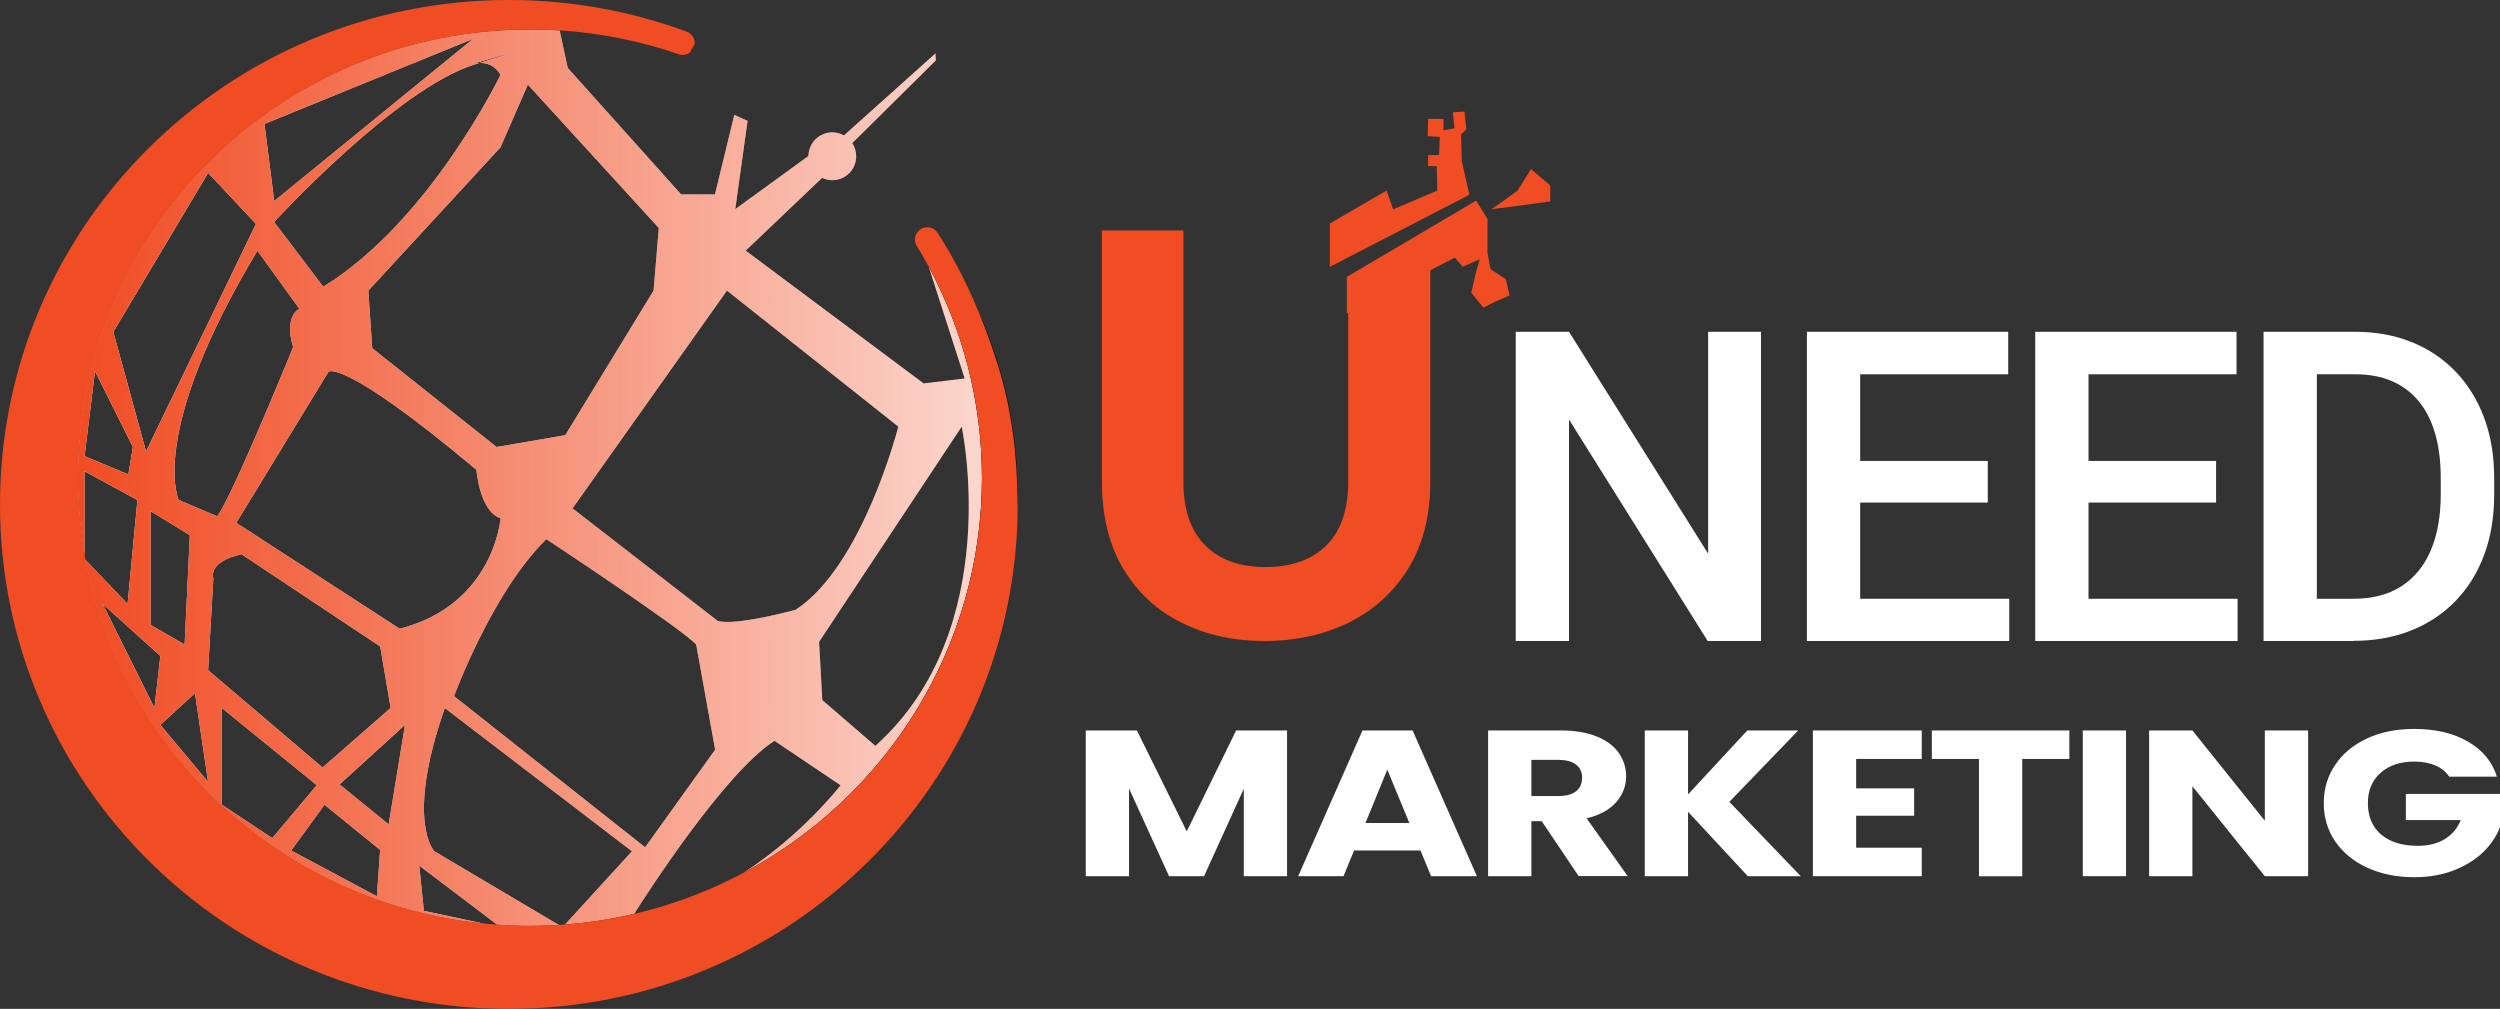
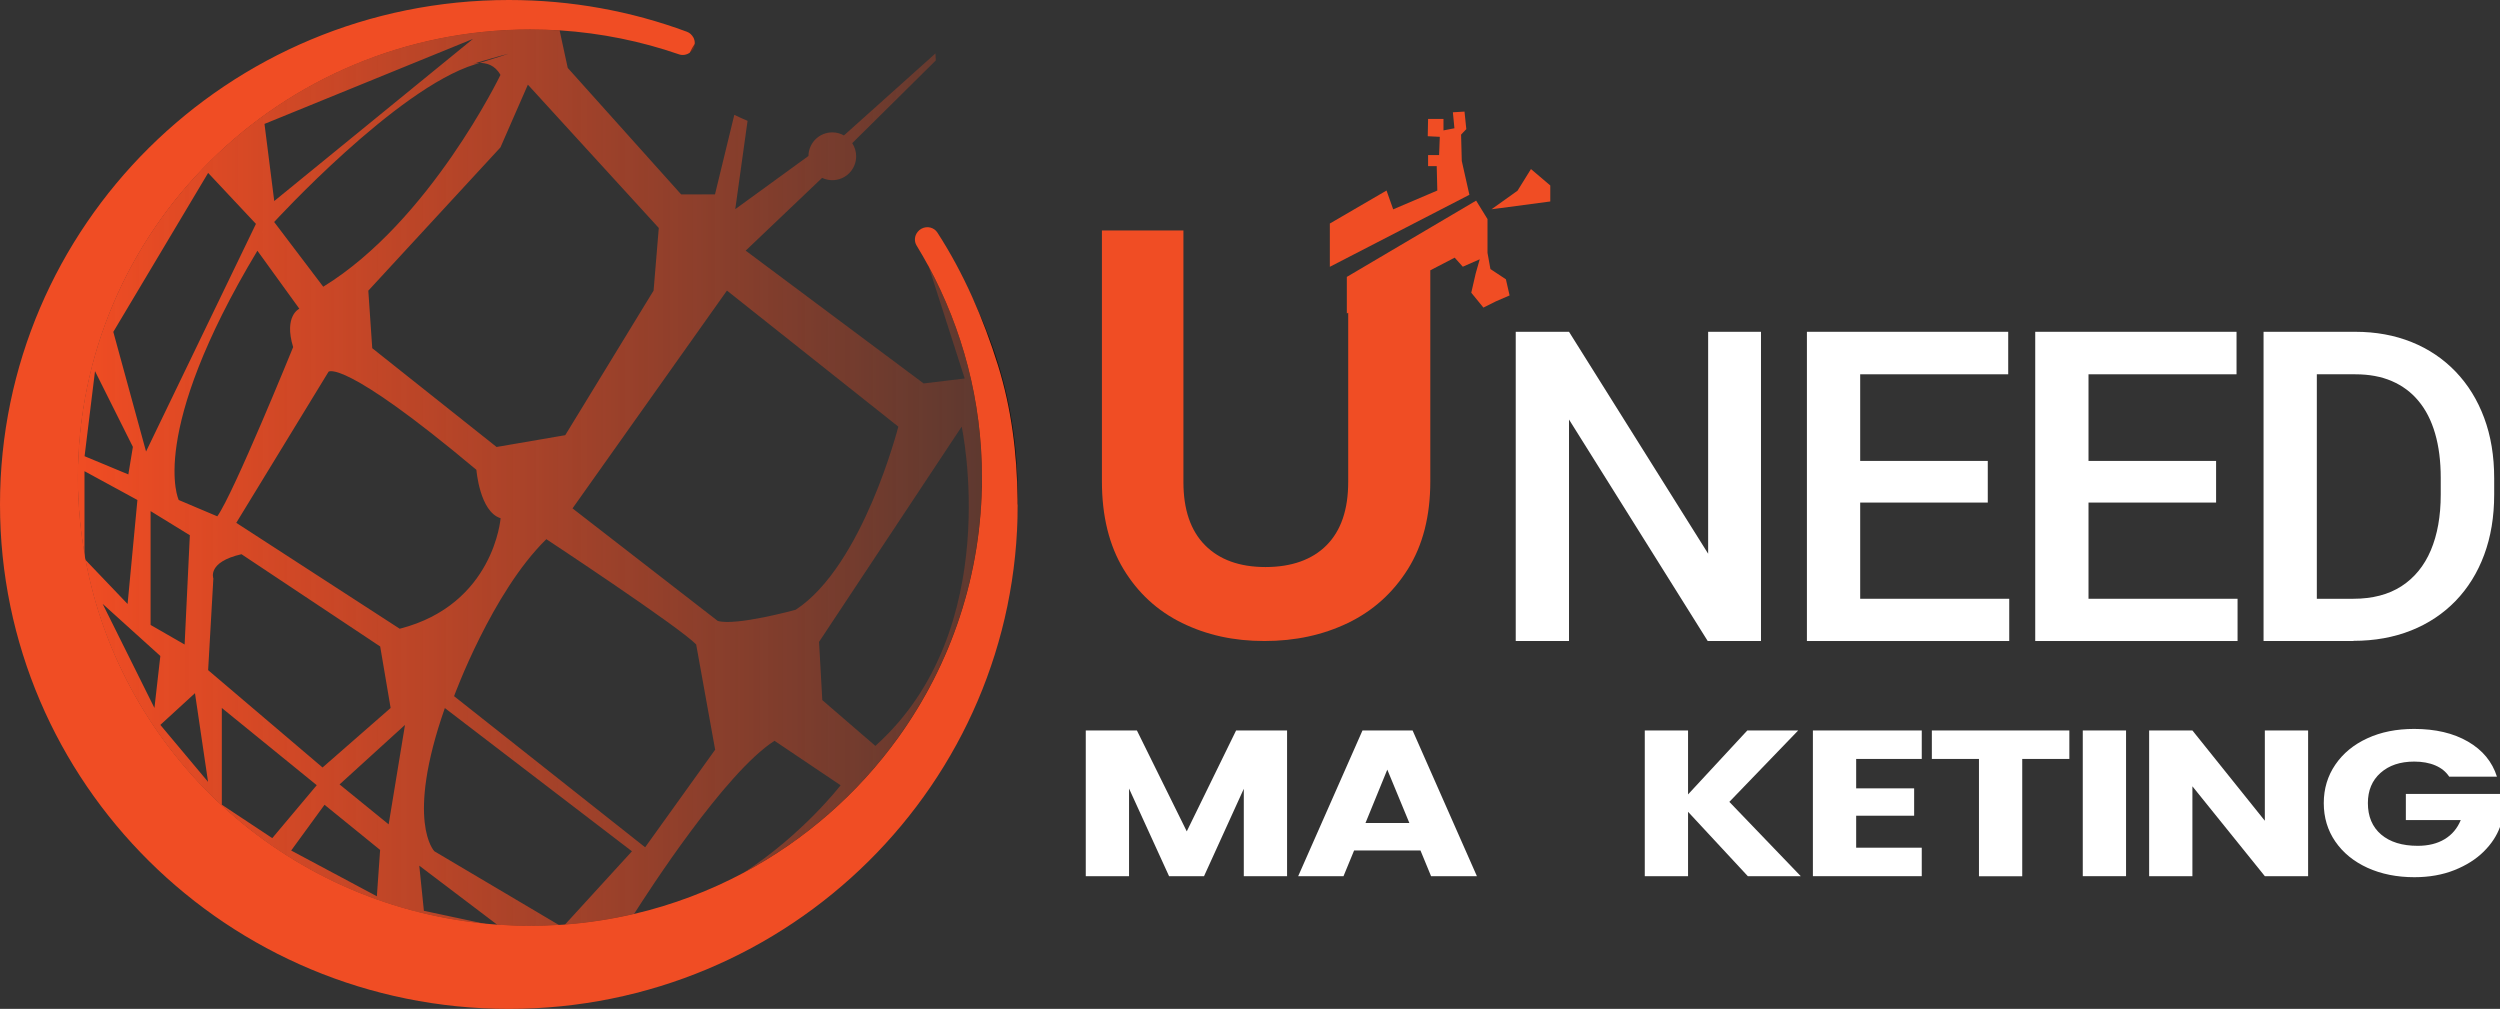
<svg xmlns="http://www.w3.org/2000/svg" xmlns:xlink="http://www.w3.org/1999/xlink" id="Layer_2" data-name="Layer 2" viewBox="0 0 292.35 117.98">
  <rect x="0" y="0" width="292.35" height="117.98" fill="#333333" stroke="none" />
  <defs>
    <style>
      .cls-1 {
        fill: url(#linear-gradient-2);
      }

      .cls-2 {
        fill: #fff;
      }

      .cls-3 {
        fill: url(#radial-gradient);
      }

      .cls-4 {
        fill: url(#radial-gradient-2);
      }

      .cls-5 {
        fill: #f04d24;
      }

      .cls-6 {
        fill: url(#linear-gradient);
      }
    </style>
    <linearGradient id="linear-gradient" x1="9.1" y1="55.86" x2="114.83" y2="55.86" gradientUnits="userSpaceOnUse">
      <stop offset="0" stop-color="#f04c23" />
      <stop offset=".25" stop-color="#f04c23" stop-opacity=".82" />
      <stop offset=".82" stop-color="#f04c23" stop-opacity=".37" />
      <stop offset="1" stop-color="#f04d24" stop-opacity=".23" />
    </linearGradient>
    <radialGradient id="radial-gradient" cx="3707.12" cy="-980.4" fx="3707.12" fy="-980.4" r="447.36" gradientTransform="translate(3047.77 2427.73) rotate(-129.18)" gradientUnits="userSpaceOnUse">
      <stop offset="0" stop-color="#fff" />
      <stop offset=".03" stop-color="#d6dcec" />
      <stop offset=".08" stop-color="#a6b3d7" />
      <stop offset=".13" stop-color="#7c90c4" />
      <stop offset=".17" stop-color="#5a73b5" />
      <stop offset=".22" stop-color="#405da9" />
      <stop offset=".27" stop-color="#2d4da0" />
      <stop offset=".32" stop-color="#22449b" />
      <stop offset=".38" stop-color="#1f419a" />
    </radialGradient>
    <radialGradient id="radial-gradient-2" cx="3706.6" cy="-982.52" fx="3706.6" fy="-982.52" r="454.74" xlink:href="#radial-gradient" />
    <linearGradient id="linear-gradient-2" x1="5.68" y1="57.89" x2="119.01" y2="57.89" gradientUnits="userSpaceOnUse">
      <stop offset="0" stop-color="#f04c23" />
      <stop offset=".09" stop-color="#e74922" />
      <stop offset=".24" stop-color="#d14320" />
      <stop offset=".43" stop-color="#ac3a1d" />
      <stop offset=".64" stop-color="#792d19" />
      <stop offset=".87" stop-color="#391c14" />
      <stop offset="1" stop-color="#121212" />
    </linearGradient>
  </defs>
  <g id="Layer_1-2" data-name="Layer 1">
    <g>
-       <path class="cls-2" d="M108.59,31.13l4.22,13.13-4.8.58-20.81-15.53,8.94-8.51c.36.17.76.27,1.19.27,1.55,0,2.79-1.25,2.79-2.79,0-.57-.17-1.1-.46-1.54l9.77-9.67-.04-.82-10.7,9.59c-.4-.23-.87-.36-1.36-.36-1.53,0-2.77,1.23-2.79,2.76l-8.56,6.22,1.44-10.33c-.53-.22-1.04-.46-1.55-.7l-2.26,9.3h-3.96l-13.26-14.79-.95-4.39c-1.16-.07-2.32-.11-3.49-.11C32.77,3.45,9.1,26.92,9.1,55.86c0,3.06.27,6.06.78,8.98v-9.74l6.19,3.37-1.15,12.16-4.93-5.16c4.23,22.65,23.16,40.2,46.61,42.54l-7.03-1.5-.54-5.28,9.12,6.91c1.25.09,2.53.14,3.81.14,1.14,0,2.27-.04,3.4-.11l-14.56-8.62s-3.44-3.44,1.22-16.75l21.88,16.75-7.84,8.58c2.76-.21,5.46-.63,8.08-1.24,1.59-2.51,10.65-16.56,16.43-20.26l7.73,5.2s-4.36,5.69-11.32,10.22c16.58-8.85,27.85-26.21,27.85-46.18,0-8.94-2.26-17.36-6.24-24.72ZM77.04,26.64l-.61,7.34-10.33,16.91-8.03,1.38-14.54-11.55-.46-6.73,15.45-16.75,3.21-7.34,15.3,16.75ZM58.53,8.75s-8.26,17.13-20.73,24.78l-5.74-7.57s14.3-15.61,23.48-18.43c.2-.06.37-.12.54-.17-.33.01-.61.06-.79.11.83-.25,3.89-1.14,4.18-1.19-.14.06-1.07.36-3.39,1.08.77-.01,1.79.22,2.44,1.4ZM55.32,4.54l-23.25,18.97-1.14-9.02,24.4-9.95ZM35.01,36.1s-1.85.82-.73,4.49c0,0-6.98,17.18-8.87,19.79l-4.51-1.91s-3.7-7.68,9.2-29.15l4.91,6.79ZM22.2,62.59l-.61,12.78-3.98-2.29v-13.31l4.59,2.82ZM15.01,55.48l-5.12-2.13,1.22-9.95,4.43,8.86-.53,3.21ZM13.25,38.81l11.09-18.59,5.59,5.96-12.85,26.62-3.83-13.99ZM12.02,70.63l6.73,6.08-.69,6.08-6.05-12.16ZM18.75,84.77l4.05-3.71,1.53,10.37-5.58-6.66ZM24.34,78.35l.61-10.71s-.76-1.91,3.29-2.83l16.22,10.79,1.22,7.19-7.96,6.96-13.39-11.39ZM25.94,94.11v-11.32l11.1,9.03-5.2,6.19-5.89-3.9ZM44.07,104.81l-10.02-5.35,3.9-5.35,6.5,5.28-.38,5.43ZM45.45,96.4l-5.74-4.67,7.65-6.96-1.91,11.63ZM46.75,73.53l-19.12-12.39,10.79-17.67s1.66-1.64,17.29,11.47c0,0,.38,4.9,2.83,5.66,0,0-.77,10.09-11.78,12.92ZM75.44,99.08l-22.34-17.67s4.44-12.16,10.79-18.36c0,0,15.53,10.25,17.52,12.31l2.22,12.31-8.18,11.4ZM93.03,71.31s-6.96,1.92-9.1,1.3l-16.98-13.16,18.06-25.47,20.04,15.91s-4.14,16.29-12.01,21.42ZM102.36,87.22l-6.2-5.35-.38-6.81,16.68-25.17s5.12,23.71-10.09,37.33Z" />
      <path class="cls-6" d="M108.59,31.13l4.22,13.13-4.8.58-20.81-15.53,8.94-8.51c.36.17.76.27,1.19.27,1.55,0,2.79-1.25,2.79-2.79,0-.57-.17-1.1-.46-1.54l9.77-9.67-.04-.82-10.7,9.59c-.4-.23-.87-.36-1.36-.36-1.53,0-2.77,1.23-2.79,2.76l-8.56,6.22,1.44-10.33c-.53-.22-1.04-.46-1.55-.7l-2.26,9.3h-3.96l-13.26-14.79-.95-4.39c-1.16-.07-2.32-.11-3.49-.11C32.77,3.45,9.1,26.92,9.1,55.86c0,3.06.27,6.06.78,8.98v-9.74l6.19,3.37-1.15,12.16-4.93-5.16c4.23,22.65,23.16,40.2,46.61,42.54l-7.03-1.5-.54-5.28,9.12,6.91c1.25.09,2.53.14,3.81.14,1.14,0,2.27-.04,3.4-.11l-14.56-8.62s-3.44-3.44,1.22-16.75l21.88,16.75-7.84,8.58c2.76-.21,5.46-.63,8.08-1.24,1.59-2.51,10.65-16.56,16.43-20.26l7.73,5.2s-4.36,5.69-11.32,10.22c16.58-8.85,27.85-26.21,27.85-46.18,0-8.94-2.26-17.36-6.24-24.72ZM77.04,26.64l-.61,7.34-10.33,16.91-8.03,1.38-14.54-11.55-.46-6.73,15.45-16.75,3.21-7.34,15.3,16.75ZM58.53,8.75s-8.26,17.13-20.73,24.78l-5.74-7.57s14.3-15.61,23.48-18.43c.2-.06.37-.12.54-.17-.33.01-.61.06-.79.11.83-.25,3.89-1.14,4.18-1.19-.14.06-1.07.36-3.39,1.08.77-.01,1.79.22,2.44,1.4ZM55.32,4.54l-23.25,18.97-1.14-9.02,24.4-9.95ZM35.01,36.1s-1.85.82-.73,4.49c0,0-6.98,17.18-8.87,19.79l-4.51-1.91s-3.7-7.68,9.2-29.15l4.91,6.79ZM22.2,62.59l-.61,12.78-3.98-2.29v-13.31l4.59,2.82ZM15.01,55.48l-5.12-2.13,1.22-9.95,4.43,8.86-.53,3.21ZM13.25,38.81l11.09-18.59,5.59,5.96-12.85,26.62-3.83-13.99ZM12.02,70.63l6.73,6.08-.69,6.08-6.05-12.16ZM18.75,84.77l4.05-3.71,1.53,10.37-5.58-6.66ZM24.34,78.35l.61-10.71s-.76-1.91,3.29-2.83l16.22,10.79,1.22,7.19-7.96,6.96-13.39-11.39ZM25.94,94.11v-11.32l11.1,9.03-5.2,6.19-5.89-3.9ZM44.07,104.81l-10.02-5.35,3.9-5.35,6.5,5.28-.38,5.43ZM45.45,96.4l-5.74-4.67,7.65-6.96-1.91,11.63ZM46.75,73.53l-19.12-12.39,10.79-17.67s1.66-1.64,17.29,11.47c0,0,.38,4.9,2.83,5.66,0,0-.77,10.09-11.78,12.92ZM75.44,99.08l-22.34-17.67s4.44-12.16,10.79-18.36c0,0,15.53,10.25,17.52,12.31l2.22,12.31-8.18,11.4ZM93.03,71.31s-6.96,1.92-9.1,1.3l-16.98-13.16,18.06-25.47,20.04,15.91s-4.14,16.29-12.01,21.42ZM102.36,87.22l-6.2-5.35-.38-6.81,16.68-25.17s5.12,23.71-10.09,37.33Z" />
      <g>
        <path class="cls-2" d="M205.93,38.8v36.16h-6.23l-16.22-25.9v25.9h-6.23v-36.16h6.23l16.27,25.95v-25.95h6.18Z" />
        <path class="cls-2" d="M217.53,38.8v36.16h-6.23v-36.16h6.23ZM234.84,38.8v4.97h-19.07v-4.97h19.07ZM232.45,53.9v4.87h-16.69v-4.87h16.69ZM234.96,70.02v4.94h-19.2v-4.94h19.2Z" />
        <path class="cls-2" d="M244.23,38.8v36.16h-6.23v-36.16h6.23ZM261.54,38.8v4.97h-19.07v-4.97h19.07ZM259.15,53.9v4.87h-16.69v-4.87h16.69ZM261.66,70.02v4.94h-19.2v-4.94h19.2Z" />
        <path class="cls-2" d="M270.93,38.8v36.16h-6.23v-36.16h6.23ZM275.2,74.96h-7.72l.05-4.94h7.67c2.24,0,4.11-.49,5.63-1.47,1.51-.98,2.66-2.38,3.43-4.2s1.16-3.99,1.16-6.51v-1.96c0-1.95-.22-3.68-.66-5.19-.44-1.51-1.08-2.77-1.94-3.8-.85-1.03-1.9-1.8-3.13-2.33-1.23-.53-2.65-.79-4.26-.79h-8.1v-4.97h8.1c2.4,0,4.59.4,6.58,1.2,1.99.8,3.71,1.96,5.15,3.46,1.45,1.51,2.56,3.31,3.34,5.41s1.17,4.45,1.17,7.05v1.91c0,2.6-.39,4.95-1.17,7.05s-1.9,3.9-3.35,5.4c-1.46,1.5-3.19,2.65-5.2,3.45-2.01.8-4.26,1.21-6.74,1.21Z" />
      </g>
      <g>
        <path class="cls-2" d="M150.51,85.42v17.04h-5.06v-10.22l-4.65,10.22h-4.09l-4.68-10.25v10.25h-5.06v-17.04h5.98l5.83,11.8,5.77-11.8h5.95Z" />
        <path class="cls-2" d="M166.11,99.45h-7.76l-1.24,3.01h-5.3l7.52-17.04h5.86l7.52,17.04h-5.36l-1.24-3.01ZM164.81,96.24l-2.58-6.24-2.55,6.24h5.12Z" />
-         <path class="cls-2" d="M184.61,102.46l-4.32-6.43h-1.21v6.43h-5.06v-17.04h8.5c1.64,0,3.03.23,4.19.7,1.15.47,2.02,1.11,2.59,1.93s.86,1.73.86,2.73c0,1.13-.39,2.14-1.17,3.03-.78.89-1.93,1.52-3.45,1.89l4.8,6.75h-5.71ZM179.08,93.09h3.14c.93,0,1.62-.19,2.09-.56.46-.37.7-.9.7-1.58s-.23-1.16-.7-1.53c-.46-.37-1.16-.56-2.09-.56h-3.14v4.22Z" />
        <path class="cls-2" d="M204.39,102.46l-6.99-7.53v7.53h-5.06v-17.04h5.06v7.48l6.93-7.48h5.95l-8.05,8.35,8.35,8.69h-6.19Z" />
        <path class="cls-2" d="M217.06,88.74v3.45h6.78v3.2h-6.78v3.74h7.67v3.33h-12.73v-17.04h12.73v3.33h-7.67Z" />
        <path class="cls-2" d="M241.99,85.42v3.33h-5.51v13.72h-5.06v-13.72h-5.51v-3.33h16.08Z" />
        <path class="cls-2" d="M248.62,85.42v17.04h-5.06v-17.04h5.06Z" />
        <path class="cls-2" d="M269.91,102.46h-5.06l-8.47-10.51v10.51h-5.06v-17.04h5.06l8.47,10.56v-10.56h5.06v17.04Z" />
        <path class="cls-2" d="M286.4,90.81c-.38-.57-.91-1-1.61-1.3-.7-.3-1.53-.45-2.47-.45-1.64,0-2.95.44-3.94,1.32-.99.88-1.48,2.06-1.48,3.53,0,1.57.52,2.8,1.55,3.68,1.04.88,2.46,1.32,4.28,1.32,1.24,0,2.29-.26,3.15-.78.86-.52,1.48-1.26,1.88-2.23h-6.42v-3.06h11.01v3.86c-.38,1.04-1.01,2-1.91,2.89-.9.89-2.04,1.61-3.42,2.16-1.38.55-2.94.83-4.68.83-2.05,0-3.88-.37-5.49-1.1-1.61-.74-2.86-1.76-3.76-3.07-.9-1.31-1.35-2.81-1.35-4.49s.45-3.18,1.35-4.5c.9-1.32,2.15-2.35,3.74-3.08,1.6-.74,3.42-1.1,5.48-1.1,2.49,0,4.58.49,6.29,1.48,1.71.99,2.84,2.36,3.39,4.1h-5.6Z" />
      </g>
      <g>
        <g>
          <path class="cls-5" d="M176.53,34.55l-1.6.69-1.46.73-1.42-1.74.52-2.26.47-1.65-1.98.87-.95-1.06-2.85,1.48v24.69c0,4.04-.87,7.45-2.62,10.25-1.75,2.79-4.09,4.89-7.01,6.3-2.93,1.41-6.18,2.11-9.77,2.11s-6.75-.7-9.63-2.11c-2.88-1.41-5.16-3.51-6.85-6.3-1.68-2.79-2.52-6.21-2.52-10.25v-29.35h9.53v29.41c0,3.23.84,5.69,2.52,7.39,1.68,1.7,4.04,2.56,7.08,2.56s5.47-.86,7.15-2.56c1.68-1.7,2.52-4.16,2.52-7.39v-19.79l-.16.09v-4.28l15.12-8.92,1.33,2.16v3.95l.34,1.89,1.81,1.2.43,1.88Z" />
          <polygon class="cls-5" points="155.51 31.2 155.51 26.14 162.14 22.28 162.92 24.48 168.08 22.28 168.01 19.43 167 19.43 167 18.13 168.29 18.13 168.37 16 166.96 15.93 167 13.91 168.8 13.91 168.8 15.25 170.08 15 169.9 13.13 171.26 13.05 171.47 15.1 170.86 15.74 170.94 18.82 171.83 22.78 155.51 31.2" />
        </g>
        <polygon class="cls-5" points="174.42 24.47 177.46 22.3 179.03 19.77 181.29 21.69 181.29 23.56 174.42 24.47" />
      </g>
      <path class="cls-3" d="M1.51,49.85c.67-.54,1.7-.43,2.24.23.55.69.46,1.7-.24,2.25-.66.58-1.69.46-2.21-.23-.57-.66-.47-1.68.21-2.25Z" />
      <path class="cls-4" d="M5.94,66.77c.69-.57,1.71-.47,2.28.22.54.66.43,1.72-.23,2.26-.7.56-1.72.44-2.27-.21-.57-.7-.46-1.73.22-2.28Z" />
      <path class="cls-1" d="M108.92,26.78c-.53.41-1.17.75-1.87,1.03l.11.11.13-.8,1.3,4.02c3.98,7.37,6.24,15.79,6.24,24.72,0,19.97-11.27,37.33-27.85,46.18-3.71,2.42-8.17,4.51-13.09,5.22,0,0,.09-.14.25-.39-2.63.61-5.33,1.03-8.08,1.24l-.27.3-.43-.25c-1.12.07-2.26.11-3.4.11-1.28,0-2.55-.04-3.81-.14l.37.28-1.92-.41c-23.45-2.34-42.38-19.88-46.61-42.54l-.11-.12v-.51c-.51-2.92-.78-5.92-.78-8.98C9.1,26.92,32.77,3.45,61.97,3.45c1.17,0,2.34.04,3.49.11l-.17-.81,15.38,3.37c.29-.21.58-.4.55-.98h0c.04-.19-.05-.68-.14-.75-5.87-2.06-12.16-3.18-18.74-3.18C31.05,1.22,5.68,26.59,5.68,57.89c0,2.94.22,5.83.66,8.65.15,1.04.34,2.06.56,3.08,5.4,25.67,28.17,44.94,55.45,44.94,31.12,0,56.38-25.09,56.66-56.14,0-.17,0-.35,0-.52,0-11.97-3.75-21.96-10.08-31.11Z" />
      <path class="cls-5" d="M119.01,58.99c0,32.58-26.64,58.99-59.5,58.99S0,91.57,0,58.99,26.64,0,59.51,0c7.32,0,14.33,1.31,20.81,3.71.34.12.61.38.77.69.1.19.15.41.15.63,0,.04-.01.07-.01.11h0c-.2.3-.38.62-.55.98,0,.01-.01.03-.02.04-.35.25-.82.35-1.27.19-4.4-1.52-9.07-2.48-13.91-2.8-1.16-.07-2.32-.11-3.49-.11C32.77,3.45,9.1,26.92,9.1,55.86c0,3.06.27,6.06.78,8.98.03.21.07.41.11.62,4.23,22.65,23.16,40.2,46.61,42.54.51.05,1.03.09,1.55.13,1.25.09,2.53.14,3.81.14,1.14,0,2.27-.04,3.4-.11.23-.01.47-.02.7-.04,2.76-.21,5.46-.63,8.08-1.24,4.53-1.06,8.84-2.7,12.84-4.83,7.17-3.83,13.35-9.25,18.05-15.78,6.17-8.57,9.8-19.07,9.8-30.4,0-4.5-.57-8.87-1.65-13.03-1.06-4.11-2.62-8.03-4.59-11.69-.45-.82-.91-1.63-1.4-2.43-.31-.51-.25-1.14.11-1.59.11-.15.26-.27.43-.37.01,0,.03-.01.04-.02.64-.35,1.46-.15,1.85.46,3.08,4.76,5.37,10.04,7.09,15.55,1.55,4.96,2.23,10.24,2.28,15.67,0,.19,0,.39,0,.58Z" />
    </g>
  </g>
</svg>